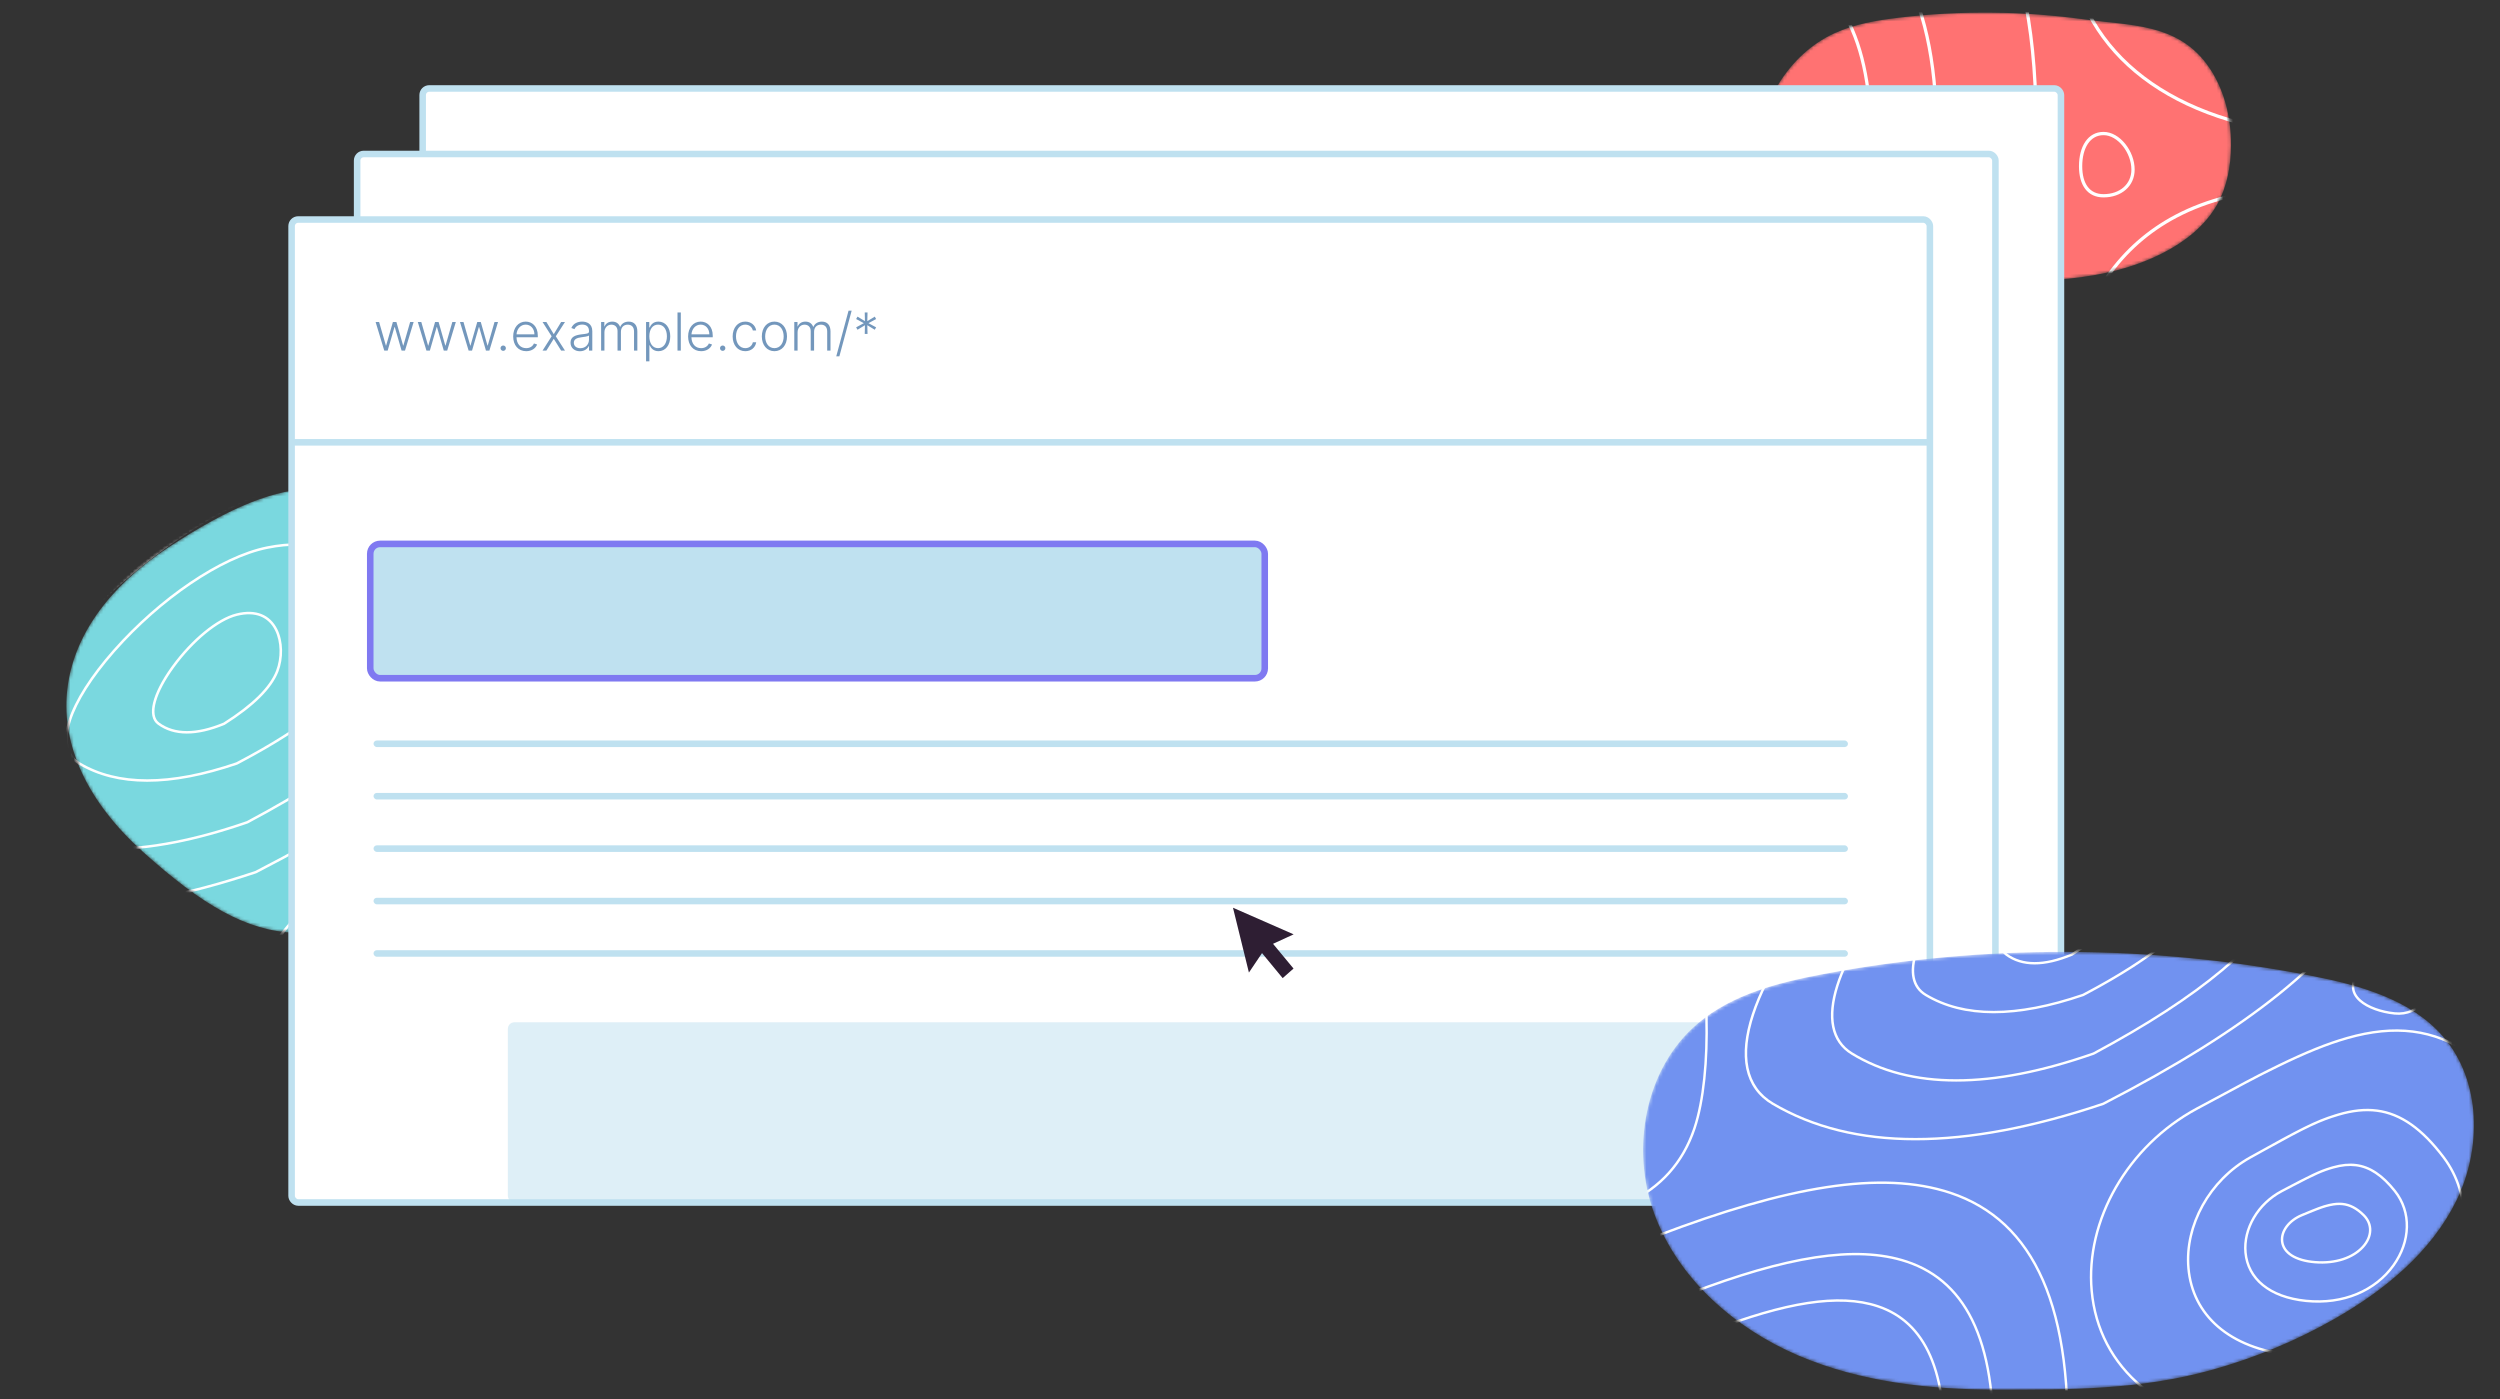
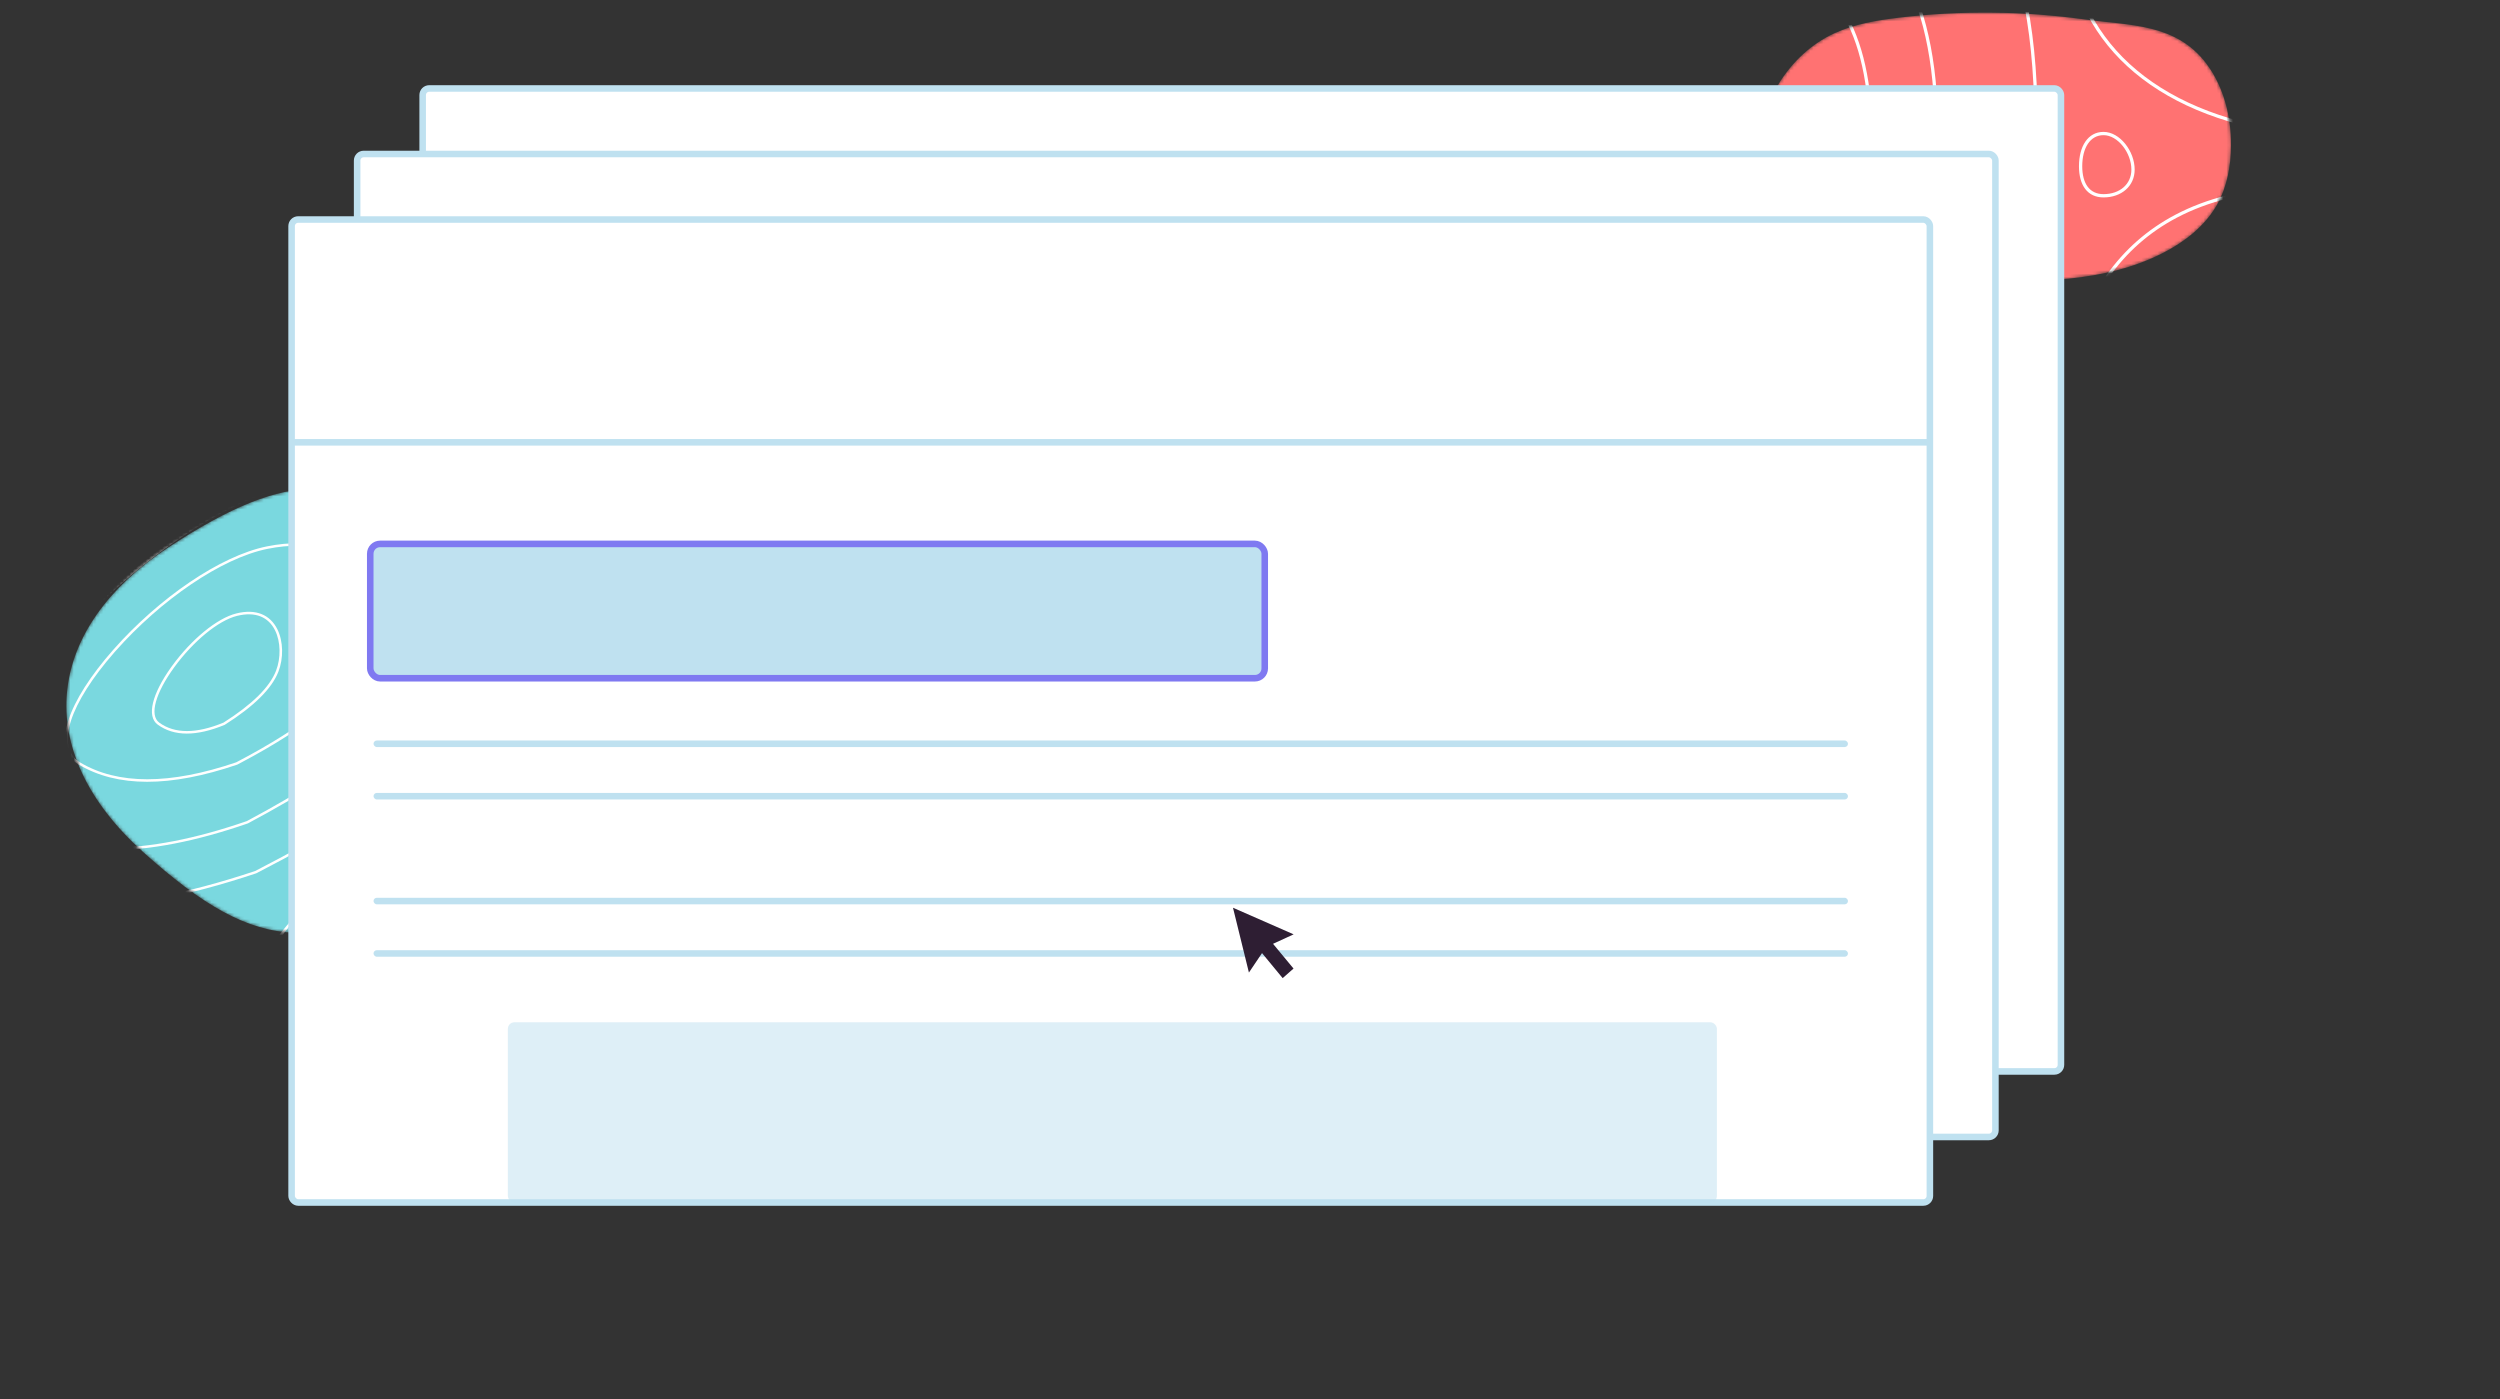
<svg xmlns="http://www.w3.org/2000/svg" width="763" height="427" viewBox="0 0 763 427" fill="none">
  <rect x="0" y="0" width="763" height="427" fill="#333333" stroke="none" />
  <mask id="mask0" mask-type="alpha" maskUnits="userSpaceOnUse" x="20" y="149" width="148" height="136">
    <path d="M51.531 166.964C89.103 142.383 107.036 144.079 134.361 166.964C161.687 189.849 188.158 226.296 143.754 260.2C99.35 294.104 78.856 291.561 43.846 260.2C8.835 228.839 13.958 191.544 51.531 166.964Z" fill="white" />
  </mask>
  <g mask="url(#mask0)">
    <path d="M51.531 166.964C89.103 142.383 107.036 144.079 134.361 166.964C161.687 189.849 188.158 226.296 143.754 260.2C99.35 294.104 78.856 291.561 43.846 260.2C8.835 228.839 13.958 191.544 51.531 166.964Z" fill="#7AD8DF" />
-     <path d="M150.184 268.657L149.406 268.89C143.259 270.77 138.787 273.072 123.178 281.774C110.616 288.777 102.975 302.744 104.133 315.934C105.399 330.357 116.593 340.737 136.016 342.813C155.618 344.909 172.43 337.082 181.912 323.098C190.893 309.853 191.427 293.559 182.647 281.88C179.309 277.44 176.002 274.095 172.641 271.735C165.825 266.949 158.766 266.132 150.184 268.657ZM172.191 272.367C175.48 274.677 178.731 277.965 182.023 282.344C190.593 293.743 190.071 309.679 181.266 322.665C171.945 336.411 155.413 344.108 136.099 342.043C117.033 340.006 106.142 329.906 104.909 315.867C103.778 302.984 111.262 289.305 123.559 282.45L128.485 279.712C140.697 272.959 144.629 271.098 150.405 269.399C158.77 266.939 165.583 267.727 172.191 272.367Z" fill="white" />
+     <path d="M150.184 268.657L149.406 268.89C143.259 270.77 138.787 273.072 123.178 281.774C110.616 288.777 102.975 302.744 104.133 315.934C105.399 330.357 116.593 340.737 136.016 342.813C155.618 344.909 172.43 337.082 181.912 323.098C190.893 309.853 191.427 293.559 182.647 281.88C179.309 277.44 176.002 274.095 172.641 271.735C165.825 266.949 158.766 266.132 150.184 268.657ZM172.191 272.367C175.48 274.677 178.731 277.965 182.023 282.344C190.593 293.743 190.071 309.679 181.266 322.665C171.945 336.411 155.413 344.108 136.099 342.043C117.033 340.006 106.142 329.906 104.909 315.867C103.778 302.984 111.262 289.305 123.559 282.45C140.697 272.959 144.629 271.098 150.405 269.399C158.77 266.939 165.583 267.727 172.191 272.367Z" fill="white" />
    <path d="M152.515 245.546C146.538 247.238 140.075 249.837 132.314 253.574L127.834 255.77C123.783 257.786 120.354 259.621 106.313 267.159C84.888 278.661 71.851 301.607 73.826 323.268C75.984 346.937 95.053 363.965 128.194 367.376C161.665 370.821 190.361 357.957 206.547 334.971C221.874 313.205 222.785 286.438 207.814 267.263C202.112 259.959 196.467 254.46 190.734 250.584C179.136 242.742 167.135 241.405 152.515 245.546ZM190.296 251.225C195.956 255.052 201.544 260.494 207.199 267.737C221.947 286.629 221.049 313.025 205.909 334.526C189.886 357.281 161.465 370.022 128.274 366.606C95.486 363.231 76.725 346.477 74.602 323.198C72.656 301.852 85.527 279.198 106.683 267.841L119.311 261.074C124.862 258.116 126.879 257.094 130.393 255.371L131.275 254.94C139.619 250.86 146.452 248.068 152.728 246.29C167.138 242.209 178.901 243.52 190.296 251.225Z" fill="white" />
    <path d="M148.211 285.08L147.581 285.262C144.069 286.304 141.396 287.623 132.426 292.395C125.041 296.325 120.545 304.166 121.228 311.582C121.975 319.7 128.57 325.537 139.972 326.7C151.462 327.872 161.324 323.49 166.89 315.657C172.172 308.222 172.486 299.064 167.314 292.498C165.357 290.013 163.415 288.139 161.439 286.815C157.422 284.123 153.258 283.664 148.211 285.08ZM161.003 287.457C162.907 288.732 164.79 290.551 166.7 292.975C171.649 299.257 171.347 308.041 166.254 315.21C160.851 322.813 151.263 327.073 140.052 325.93C129.002 324.803 122.715 319.238 122.004 311.512C121.351 304.413 125.678 296.864 132.794 293.078L136.341 291.199C142.927 287.735 145.176 286.737 148.423 285.826C153.261 284.467 157.189 284.901 161.003 287.457Z" fill="white" />
    <path d="M97.456 129.809C67.531 135.754 28.42 162.359 -0.569 194.575C-30.046 227.335 -40.485 256.282 -23.106 266.499C1.444 280.93 35.22 280.93 78.207 266.532C122.716 243.687 149.954 221.845 159.974 200.944C167.859 184.498 167.51 163.68 158.365 148.841C147.676 131.496 126.792 123.981 97.456 129.809ZM157.701 149.246C166.702 163.852 167.046 184.393 159.271 200.611C149.343 221.321 122.22 243.07 77.904 265.821C35.166 280.131 1.615 280.131 -22.709 265.832C-39.433 256.001 -29.16 227.512 0.012 195.091C28.898 162.989 67.875 136.475 97.609 130.568C126.642 124.801 147.194 132.196 157.701 149.246Z" fill="white" />
    <path d="M89.728 147.157C67.731 151.683 39.001 171.927 17.706 196.44C-3.969 221.391 -11.649 243.45 1.185 251.265C19.24 262.259 44.07 262.259 75.656 251.3C108.365 233.912 128.376 217.291 135.743 201.375C141.542 188.844 141.286 172.985 134.557 161.676C126.687 148.448 111.307 142.716 89.728 147.157ZM133.886 162.07C140.479 173.152 140.731 188.743 135.035 201.051C127.756 216.776 107.86 233.302 75.344 250.593C44.013 261.458 19.417 261.458 1.592 250.605C-10.611 243.174 -3.085 221.559 18.296 196.946C39.488 172.55 68.084 152.401 89.886 147.915C111.155 143.538 126.196 149.144 133.886 162.07Z" fill="white" />
    <path d="M81.466 166.756C67.165 169.646 48.505 182.557 34.675 198.192C20.56 214.147 15.549 228.283 23.99 233.331C35.741 240.357 51.886 240.357 72.408 233.366L73.674 232.7C94.185 221.845 106.764 211.461 111.463 201.491C115.245 193.468 115.077 183.315 110.687 176.069C105.55 167.589 95.516 163.917 81.466 166.756ZM110.02 176.468C114.27 183.484 114.433 193.365 110.758 201.163C106.053 211.145 93.168 221.655 72.101 232.656C51.831 239.558 35.915 239.558 24.392 232.667C16.672 228.051 21.349 214.593 34.848 199.171L35.26 198.703C48.988 183.184 67.513 170.366 81.621 167.515C95.365 164.738 105.063 168.287 110.02 176.468Z" fill="white" />
    <path d="M72.192 187.204C66.166 188.681 58.353 195.238 52.563 203.178L52.155 203.744C46.529 211.654 44.6 218.598 48.159 221.179C53.134 224.787 59.952 224.787 68.576 221.224C77.506 215.575 82.953 210.186 84.968 205C86.56 200.904 86.489 195.729 84.638 192.024C82.453 187.649 78.158 185.742 72.192 187.204ZM83.941 192.368C85.69 195.87 85.757 200.82 84.242 204.72C82.299 209.72 76.96 215.002 68.217 220.54C59.881 223.978 53.34 223.978 48.618 220.554C45.496 218.289 47.496 211.444 53.194 203.632C58.886 195.827 66.567 189.381 72.379 187.956C77.994 186.58 81.92 188.323 83.941 192.368Z" fill="white" />
    <path d="M156.979 224.492C153.808 228.416 153.984 231.882 156.929 234.532C159.297 236.663 163.397 238.125 167.558 238.546C175.21 239.321 180.573 232.341 178.286 224.625C175.904 216.585 163.598 216.302 156.979 224.492ZM177.539 224.844C179.673 232.047 174.721 238.493 167.637 237.776C163.627 237.37 159.679 235.962 157.452 233.958C154.82 231.59 154.668 228.588 157.586 224.977C163.853 217.223 175.359 217.488 177.539 224.844Z" fill="white" />
    <path d="M-77.607 78.488C-87.396 97.477 -95.033 115.992 -100.516 134.033L-100.926 135.397L-100.871 135.525C-93.299 153.1 -71.17 163.356 -34.538 166.351C-8.875 168.45 25.118 155.792 49.836 136.611C74.951 117.121 82.423 97.157 64.694 87.281C45.574 76.629 13.693 67.227 -14.773 64.009C-47.206 60.343 -70.605 64.905 -77.607 78.488ZM-14.861 64.779C13.507 67.986 45.29 77.359 64.314 87.956C81.346 97.445 74.104 116.796 49.356 136C24.781 155.071 -9.028 167.66 -34.474 165.579L-35.561 165.488C-70.924 162.433 -92.363 152.498 -99.927 135.736L-100.099 135.347L-100.139 135.483C-94.646 117.101 -86.904 98.221 -76.914 78.841C-70.116 65.655 -46.991 61.147 -14.861 64.779Z" fill="white" />
-     <path d="M-73.875 70.417C-81.936 88.924 -88.229 106.97 -92.754 124.554L-93.128 126.021L-93.087 126.132C-86.832 143.317 -68.526 153.358 -38.244 156.288C-17.013 158.343 11.087 145.96 31.517 127.196C52.266 108.141 58.427 88.657 43.78 79.001C27.977 68.582 1.632 59.386 -21.893 56.239C-48.711 52.651 -68.083 57.121 -73.875 70.417ZM-21.997 57.007C1.416 60.139 27.65 69.295 43.35 79.646C57.412 88.917 51.421 107.862 30.988 126.628C10.707 145.254 -17.189 157.548 -38.169 155.518L-39.066 155.428C-68.245 152.445 -85.923 142.749 -92.167 126.372L-92.314 125.978L-92.343 126.095C-87.806 108.125 -81.411 89.669 -73.16 70.725C-67.554 57.856 -48.502 53.461 -21.997 57.007Z" fill="white" />
  </g>
  <mask id="mask1" mask-type="alpha" maskUnits="userSpaceOnUse" x="536" y="3" width="145" height="83">
    <path d="M579.467 5.402C572.766 6.2 566.006 7.33 559.873 10.144C545.415 16.781 536.239 32.759 536.307 48.668C536.33 53.867 537.266 59.143 539.704 63.736C543.225 70.368 549.61 75.081 556.431 78.218C570.233 84.567 585.887 85.173 601.073 85.595C621.236 86.155 642.377 86.363 660.302 77.117C666.888 73.719 672.985 68.947 676.628 62.495C679.717 57.022 680.878 50.627 680.904 44.341C680.939 35.565 678.731 26.59 673.485 19.554C664.205 7.108 650.135 7.836 636.317 5.934C617.492 3.345 598.337 3.157 579.467 5.402Z" fill="white" />
  </mask>
  <g mask="url(#mask1)">
    <path d="M579.467 5.402C572.766 6.2 566.006 7.33 559.873 10.144C545.415 16.781 536.239 32.759 536.307 48.668C536.33 53.867 537.266 59.143 539.704 63.736C543.225 70.368 549.61 75.081 556.431 78.218C570.233 84.567 585.887 85.173 601.073 85.595C621.236 86.155 642.377 86.363 660.302 77.117C666.888 73.719 672.985 68.947 676.628 62.495C679.717 57.022 680.878 50.627 680.904 44.341C680.939 35.565 678.731 26.59 673.485 19.554C664.205 7.108 650.135 7.836 636.317 5.934C617.492 3.345 598.337 3.157 579.467 5.402Z" fill="#FF7272" />
    <path d="M731.932 -90.298L730.634 -89.906C722.531 -87.395 716.448 -84.248 695.756 -72.684C678.934 -63.284 668.701 -44.535 670.252 -26.829C671.947 -7.47 686.936 6.462 712.947 9.249C739.199 12.062 761.715 1.555 774.414 -17.218C786.442 -34.999 787.157 -56.872 775.4 -72.548C770.929 -78.509 766.5 -83 761.999 -86.168C752.874 -92.59 743.423 -93.686 731.932 -90.298ZM761.423 -85.35C765.832 -82.247 770.188 -77.83 774.6 -71.948C786.086 -56.633 785.387 -35.223 773.586 -17.778C761.094 0.689 738.937 11.028 713.053 8.255C687.5 5.517 672.9 -8.054 671.248 -26.917C669.732 -44.225 679.762 -62.601 696.244 -71.812L702.289 -75.18C719.088 -84.502 724.387 -87.031 732.215 -89.339C743.428 -92.645 752.564 -91.586 761.423 -85.35Z" fill="white" />
    <path d="M735.526 -121.662C727.326 -119.326 718.439 -115.702 707.681 -110.45L703.462 -108.369C697.677 -105.49 693.616 -103.305 673.99 -92.708C645.459 -77.303 628.098 -46.569 630.728 -17.557C633.601 14.142 658.994 36.948 703.128 41.517C747.704 46.132 785.92 28.9 807.476 -1.889C827.886 -31.042 829.099 -66.893 809.164 -92.575C801.57 -102.358 794.052 -109.723 786.418 -114.914C770.974 -125.417 754.994 -127.208 735.526 -121.662ZM785.856 -114.087C793.397 -108.959 800.841 -101.667 808.374 -91.962C828.025 -66.646 826.828 -31.274 806.656 -2.462C785.31 28.027 747.448 45.1 703.231 40.522C659.549 36 634.552 13.549 631.724 -17.647C629.13 -46.252 646.279 -76.609 674.465 -91.828L693.927 -102.305C699.914 -105.496 702.42 -106.75 707.222 -109.112C718.337 -114.578 727.438 -118.318 735.8 -120.7C754.998 -126.169 770.673 -124.413 785.856 -114.087Z" fill="white" />
    <path d="M453.822 -40.715C412.119 -24.784 389.348 6.895 388.25 44.487C387.23 79.418 405.507 114.354 435.726 134.17C469.921 156.593 513.98 168.151 548.851 160.992C591.778 152.179 618.289 117.066 621.499 53.777C624.786 -11.019 608.109 -46.739 573.658 -58.222C545.355 -67.657 506.615 -60.883 453.822 -40.715ZM573.342 -57.274C607.291 -45.957 623.767 -10.669 620.501 53.727C617.312 116.583 591.103 151.297 548.65 160.012C514.065 167.112 470.264 155.622 436.274 133.334C406.345 113.708 388.24 79.099 389.25 44.517C390.336 7.33 412.851 -23.993 454.179 -39.781C506.769 -59.872 545.324 -66.613 573.342 -57.274Z" fill="white" />
    <path d="M467.139 -17.104C436.265 -5.304 419.4 18.168 418.587 46.02C417.832 71.896 431.363 97.773 453.738 112.451C479.04 129.05 511.641 137.606 537.454 132.304C569.246 125.775 588.882 99.757 591.257 52.9C593.69 4.932 581.336 -21.538 555.806 -30.052C534.848 -37.041 506.188 -32.028 467.139 -17.104ZM555.49 -29.103C580.518 -20.757 592.671 5.282 590.259 52.849C587.905 99.275 568.571 124.892 537.253 131.325C511.726 136.567 479.384 128.08 454.287 111.615C432.202 97.127 418.841 71.577 419.587 46.049C420.388 18.603 436.997 -4.513 467.496 -16.17C506.342 -31.016 534.817 -35.997 555.49 -29.103Z" fill="white" />
    <path d="M475.915 -1.761C452.177 7.354 439.205 25.494 438.58 47.016C438 67.007 448.404 86.998 465.608 98.338C485.05 111.153 510.1 117.758 529.944 113.664C554.398 108.617 569.501 88.51 571.327 52.33C573.196 15.297 563.692 -5.163 544.041 -11.747C527.923 -17.148 505.907 -13.278 475.915 -1.761ZM543.724 -10.799C562.874 -4.383 572.177 15.646 570.328 52.279C568.524 88.028 553.721 107.736 529.742 112.684C510.186 116.72 485.396 110.183 466.159 97.504C449.243 86.354 439.009 66.69 439.58 47.045C440.193 25.927 452.911 8.144 476.273 -0.828C506.062 -12.267 527.893 -16.103 543.724 -10.799Z" fill="white" />
    <path d="M663.86 65.575C646.751 74.605 636.004 90.335 631.262 111.266C623.358 146.158 633.421 195.393 651.566 227.001C665.897 251.963 706.267 264.598 756.883 263.752C802.86 262.983 847.583 250.876 864.354 234.106C883.008 215.451 887.519 180.501 872.83 148.419C854.905 109.271 812.077 78.209 745.116 62.266C710.129 53.935 683.165 55.388 663.86 65.575ZM744.884 63.238C811.565 79.115 854.134 109.989 871.92 148.835C886.444 180.554 881.991 215.054 863.647 233.398C847.103 249.942 802.608 261.988 756.867 262.752C706.579 263.592 666.53 251.058 652.434 226.503C634.405 195.099 624.393 146.114 632.238 111.487C636.919 90.824 647.495 75.343 664.327 66.46C683.391 56.399 710.114 54.96 744.884 63.238Z" fill="white" />
    <path d="M642 40.252C637.182 40.252 634.5 44.715 634.5 50.752C634.5 56.518 637.087 60.252 642 60.252C647.455 60.252 651.5 56.828 651.5 51.752C651.5 46.148 646.988 40.252 642 40.252ZM642 41.252C646.369 41.252 650.5 46.651 650.5 51.752C650.5 56.235 646.937 59.252 642 59.252C637.734 59.252 635.5 56.028 635.5 50.752C635.5 45.196 637.869 41.252 642 41.252Z" fill="white" />
  </g>
  <rect x="129" y="27" width="500" height="300" rx="2" fill="white" stroke="#BFE1F0" stroke-width="2" />
  <rect x="109" y="47" width="500" height="300" rx="2" fill="white" stroke="#BFE1F0" stroke-width="2" />
  <rect x="89" y="67" width="500" height="300" rx="2" fill="white" stroke="#BFE1F0" stroke-width="2" />
-   <path d="M117.273 107H118.318L120.386 99.847H120.494L122.562 107H123.608L126.244 98.273H125.176L123.108 105.455H123.028L120.983 98.273H119.909L117.847 105.472H117.773L115.705 98.273H114.636L117.273 107ZM130.148 107H131.193L133.261 99.847H133.369L135.438 107H136.483L139.119 98.273H138.051L135.983 105.455H135.903L133.858 98.273H132.784L130.722 105.472H130.648L128.58 98.273H127.511L130.148 107ZM143.023 107H144.068L146.136 99.847H146.244L148.312 107H149.358L151.994 98.273H150.926L148.858 105.455H148.778L146.733 98.273H145.659L143.597 105.472H143.523L141.455 98.273H140.386L143.023 107ZM153.58 107.085C154.034 107.085 154.398 106.716 154.398 106.267C154.398 105.812 154.034 105.449 153.58 105.449C153.131 105.449 152.761 105.812 152.761 106.267C152.761 106.716 153.131 107.085 153.58 107.085ZM160.598 107.182C162.348 107.182 163.524 106.233 163.922 105.136L162.962 104.824C162.626 105.608 161.837 106.256 160.598 106.256C158.814 106.256 157.683 104.955 157.638 102.938H164.138V102.438C164.138 99.523 162.337 98.153 160.445 98.153C158.183 98.153 156.621 100.045 156.621 102.688C156.621 105.335 158.155 107.182 160.598 107.182ZM157.643 102.045C157.751 100.42 158.848 99.074 160.445 99.074C162.007 99.074 163.104 100.364 163.104 102.045H157.643ZM166.757 98.273H165.587L168.359 102.636L165.587 107H166.757L169.007 103.398L171.257 107H172.433L169.626 102.636L172.433 98.273H171.257L169.007 101.994L166.757 98.273ZM176.991 107.199C178.446 107.199 179.332 106.392 179.696 105.619H179.759V107H180.77V101.074C180.77 98.733 179.009 98.153 177.673 98.153C176.338 98.153 174.963 98.682 174.372 100.108L175.332 100.455C175.651 99.704 176.44 99.062 177.702 99.062C179.026 99.062 179.759 99.79 179.759 100.983V101.188C179.759 101.847 178.94 101.858 177.474 102.04C175.503 102.284 174.122 102.835 174.122 104.562C174.122 106.244 175.406 107.199 176.991 107.199ZM177.128 106.273C175.986 106.273 175.134 105.665 175.134 104.608C175.134 103.551 175.997 103.108 177.474 102.926C178.19 102.841 179.463 102.682 179.759 102.392V103.653C179.759 105.085 178.741 106.273 177.128 106.273ZM183.46 107H184.472V101.409C184.472 100.051 185.375 99.085 186.585 99.085C187.778 99.085 188.472 99.881 188.472 101.062V107H189.506V101.256C189.506 100 190.256 99.085 191.585 99.085C192.739 99.085 193.506 99.778 193.506 101.153V107H194.517V101.153C194.517 99.199 193.511 98.159 191.892 98.159C190.619 98.159 189.699 98.778 189.307 99.744H189.233C188.847 98.756 188.08 98.159 186.875 98.159C185.733 98.159 184.881 98.71 184.534 99.614H184.443V98.273H183.46V107ZM197.178 110.273H198.195V105.381H198.286C198.632 106.182 199.382 107.182 200.967 107.182C203.104 107.182 204.558 105.364 204.558 102.659C204.558 99.966 203.109 98.153 200.95 98.153C199.348 98.153 198.638 99.153 198.286 99.938H198.161V98.273H197.178V110.273ZM198.178 102.642C198.178 100.551 199.138 99.074 200.842 99.074C202.598 99.074 203.541 100.631 203.541 102.642C203.541 104.676 202.581 106.256 200.842 106.256C199.155 106.256 198.178 104.75 198.178 102.642ZM207.784 95.364H206.773V107H207.784V95.364ZM213.989 107.182C215.739 107.182 216.915 106.233 217.312 105.136L216.352 104.824C216.017 105.608 215.227 106.256 213.989 106.256C212.205 106.256 211.074 104.955 211.028 102.938H217.528V102.438C217.528 99.523 215.727 98.153 213.835 98.153C211.574 98.153 210.011 100.045 210.011 102.688C210.011 105.335 211.545 107.182 213.989 107.182ZM211.034 102.045C211.142 100.42 212.239 99.074 213.835 99.074C215.398 99.074 216.494 100.364 216.494 102.045H211.034ZM220.564 107.085C221.018 107.085 221.382 106.716 221.382 106.267C221.382 105.812 221.018 105.449 220.564 105.449C220.115 105.449 219.746 105.812 219.746 106.267C219.746 106.716 220.115 107.085 220.564 107.085ZM227.463 107.182C229.281 107.182 230.56 106.034 230.793 104.455H229.77C229.537 105.568 228.622 106.256 227.463 106.256C225.753 106.256 224.622 104.767 224.622 102.642C224.622 100.528 225.787 99.074 227.463 99.074C228.707 99.074 229.548 99.875 229.764 100.864H230.787C230.548 99.244 229.196 98.153 227.446 98.153C225.162 98.153 223.605 100.051 223.605 102.676C223.605 105.278 225.116 107.182 227.463 107.182ZM236.352 107.182C238.614 107.182 240.193 105.335 240.193 102.676C240.193 100 238.614 98.153 236.352 98.153C234.091 98.153 232.511 100 232.511 102.676C232.511 105.335 234.091 107.182 236.352 107.182ZM236.352 106.256C234.54 106.256 233.528 104.631 233.528 102.676C233.528 100.722 234.54 99.074 236.352 99.074C238.165 99.074 239.176 100.722 239.176 102.676C239.176 104.631 238.165 106.256 236.352 106.256ZM242.413 107H243.425V101.409C243.425 100.051 244.328 99.085 245.538 99.085C246.732 99.085 247.425 99.881 247.425 101.062V107H248.459V101.256C248.459 100 249.209 99.085 250.538 99.085C251.692 99.085 252.459 99.778 252.459 101.153V107H253.47V101.153C253.47 99.199 252.464 98.159 250.845 98.159C249.572 98.159 248.652 98.778 248.26 99.744H248.186C247.8 98.756 247.033 98.159 245.828 98.159C244.686 98.159 243.834 98.71 243.487 99.614H243.396V98.273H242.413V107ZM259.926 94.818H258.977L255.227 108.75H256.176L259.926 94.818ZM263.918 101.909H264.77L264.707 99.256L266.974 100.642L267.395 99.903L265.054 98.636L267.395 97.369L266.974 96.631L264.707 98.017L264.77 95.364H263.918L263.98 98.017L261.713 96.631L261.293 97.369L263.634 98.636L261.293 99.903L261.713 100.642L263.98 99.256L263.918 101.909Z" fill="#7397BC" />
  <line x1="89" y1="135" x2="589" y2="135" stroke="#BFE1F0" stroke-width="2" />
  <rect x="113" y="166" width="273" height="41" rx="3" fill="#BFE1F0" stroke="#7F79F1" stroke-width="2" />
  <rect opacity="0.5" x="155" y="312" width="369" height="55" rx="2" fill="#BFE1F0" />
  <rect x="114" y="226" width="450" height="2" rx="1" fill="#BFE1F0" />
  <rect x="114" y="242" width="450" height="2" rx="1" fill="#BFE1F0" />
-   <rect x="114" y="258" width="450" height="2" rx="1" fill="#BFE1F0" />
  <rect x="114" y="274" width="450" height="2" rx="1" fill="#BFE1F0" />
  <rect x="114" y="290" width="450" height="2" rx="1" fill="#BFE1F0" />
  <path d="M376.304 277.04L394.818 285.16L388.53 288.052L394.785 295.605L391.467 298.523L385.17 290.885L381.17 296.826L376.304 277.04Z" fill="#2E1E33" />
  <mask id="mask2" mask-type="alpha" maskUnits="userSpaceOnUse" x="501" y="290" width="255" height="135">
-     <path d="M712.254 402.659C727.596 393.938 741.948 382.24 749.697 366.418C757.446 350.594 757.281 330.085 745.873 316.643C736.047 305.061 720.259 300.689 705.325 297.784C656.357 288.262 605.577 288.09 556.546 297.281C542.838 299.85 528.705 303.419 518.085 312.434C501.964 326.118 497.607 350.624 504.879 370.449C512.152 390.275 529.383 405.389 548.843 413.707C567.914 421.86 588.975 424.088 609.552 424.124C631.805 424.165 653.238 424.159 674.883 418.145C687.91 414.525 700.504 409.337 712.254 402.659Z" fill="white" />
-   </mask>
+     </mask>
  <g mask="url(#mask2)">
    <path d="M712.254 402.659C727.596 393.938 741.948 382.24 749.697 366.418C757.446 350.594 757.281 330.085 745.873 316.643C736.047 305.061 720.259 300.689 705.325 297.784C656.357 288.262 605.577 288.09 556.546 297.281C542.838 299.85 528.705 303.419 518.085 312.434C501.964 326.118 497.607 350.624 504.879 370.449C512.152 390.275 529.383 405.389 548.843 413.707C567.914 421.86 588.975 424.088 609.552 424.124C631.805 424.165 653.238 424.159 674.883 418.145C687.91 414.525 700.504 409.337 712.254 402.659Z" fill="#7192F0" />
    <path d="M713.633 339.806L712.662 340.098C706.608 341.969 702.063 344.314 686.601 352.928C674.032 359.931 666.385 373.899 667.544 387.089C668.811 401.511 680.011 411.891 699.446 413.967C719.063 416.062 735.887 408.235 745.376 394.249C754.364 381.003 754.898 364.708 746.113 353.03C742.772 348.589 739.463 345.243 736.099 342.883C729.281 338.099 722.219 337.282 713.633 339.806ZM735.669 343.492C738.963 345.804 742.218 349.095 745.515 353.477C754.098 364.886 753.575 380.836 744.757 393.832C735.423 407.589 718.867 415.292 699.526 413.226C680.432 411.186 669.523 401.076 668.288 387.024C667.155 374.13 674.65 360.44 686.966 353.578L691.483 351.069C704.036 344.124 707.995 342.24 713.844 340.521C722.223 338.058 729.049 338.847 735.669 343.492Z" fill="white" />
    <path d="M716.318 316.441C710.191 318.181 703.55 320.881 695.512 324.793L692.359 326.344C688.036 328.489 685.002 330.116 670.337 338.011C649.018 349.488 636.045 372.384 638.01 393.997C640.158 417.612 659.131 434.602 692.11 438.006C725.417 441.444 753.973 428.606 770.08 405.669C785.332 383.951 786.238 357.243 771.342 338.11C765.668 330.822 760.05 325.335 754.346 321.468C742.805 313.643 730.865 312.309 716.318 316.441ZM753.926 322.084C759.56 325.904 765.123 331.337 770.752 338.567C785.435 357.427 784.541 383.778 769.468 405.242C753.518 427.956 725.226 440.675 692.187 437.265C659.547 433.896 640.868 417.17 638.754 393.929C636.817 372.62 649.63 350.004 670.692 338.666L685.234 330.861C689.708 328.484 691.581 327.55 695.168 325.791C703.474 321.718 710.275 318.932 716.523 317.157C730.868 313.083 742.58 314.391 753.926 322.084Z" fill="white" />
    <path d="M712.056 355.907L711.3 356.125C707.833 357.158 705.106 358.499 696.202 363.203C688.788 367.12 684.274 374.937 684.959 382.331C685.709 390.423 692.329 396.241 703.775 397.4C715.311 398.569 725.213 394.2 730.801 386.39C736.105 378.978 736.421 369.847 731.228 363.301C729.262 360.823 727.313 358.955 725.329 357.635C721.299 354.953 717.121 354.495 712.056 355.907ZM724.914 358.254C726.828 359.528 728.722 361.343 730.642 363.763C735.616 370.034 735.313 378.802 730.193 385.958C724.762 393.548 715.122 397.801 703.851 396.659C692.741 395.534 686.418 389.977 685.703 382.263C685.047 375.176 689.397 367.641 696.552 363.861L699.988 362.054C706.602 358.596 708.902 357.571 712.107 356.667L712.257 356.624C717.124 355.268 721.077 355.701 724.914 358.254Z" fill="white" />
    <path d="M711.061 367.383L710.687 367.467C708.768 367.914 707.291 368.483 702.391 370.517C698.275 372.225 695.751 375.661 696.138 378.946C696.562 382.539 700.25 385.086 706.561 385.588C712.891 386.092 718.335 384.205 721.422 380.815C724.392 377.553 724.571 373.492 721.647 370.597C720.562 369.522 719.485 368.71 718.387 368.136C716.157 366.971 713.851 366.772 711.061 367.383ZM718.04 368.796C719.068 369.334 720.086 370.101 721.121 371.125C723.743 373.722 723.584 377.332 720.869 380.314C717.946 383.524 712.73 385.332 706.62 384.846C700.627 384.369 697.256 382.041 696.881 378.859C696.536 375.939 698.847 372.795 702.678 371.205L704.88 370.296C708.283 368.903 709.495 368.489 711.222 368.11C713.85 367.535 715.978 367.718 718.04 368.796Z" fill="white" />
    <path d="M661.305 200.167C631.417 206.127 592.353 232.8 563.4 265.097C533.962 297.936 523.539 326.949 540.885 337.184C565.402 351.651 599.135 351.651 642.069 337.217C686.523 314.314 713.728 292.417 723.735 271.466C731.608 254.981 731.26 234.115 722.128 219.242C711.455 201.857 690.601 194.326 661.305 200.167ZM721.491 219.631C730.485 234.28 730.829 254.88 723.06 271.145C713.141 291.913 686.047 313.721 641.779 336.533C599.083 350.882 565.566 350.882 541.265 336.543C524.547 326.678 534.812 298.106 563.957 265.594C592.812 233.406 631.747 206.821 661.451 200.898C690.457 195.114 710.992 202.531 721.491 219.631Z" fill="white" />
-     <path d="M653.115 217.621C631.226 222.153 602.633 242.426 581.441 266.973C559.874 291.956 552.233 314.039 564.994 321.857C582.96 332.865 607.669 332.865 639.103 321.892C671.653 304.48 691.568 287.835 698.898 271.899C704.668 259.354 704.413 243.477 697.719 232.155C689.889 218.913 674.588 213.175 653.115 217.621ZM697.075 232.534C703.64 243.636 703.891 259.257 698.219 271.588C690.973 287.341 671.169 303.894 638.803 321.212C607.614 332.095 583.13 332.095 565.385 321.223C553.228 313.774 560.721 292.116 582.007 267.459C603.102 243.025 631.565 222.844 653.267 218.35C674.442 213.966 689.417 219.582 697.075 232.534Z" fill="white" />
    <path d="M644.96 237.201C630.677 240.099 612.04 253.052 598.226 268.737C584.133 284.739 579.13 298.912 587.549 303.969C599.283 311.016 615.407 311.016 635.904 304.002L637.168 303.335C657.653 292.445 670.217 282.028 674.909 272.029C678.685 263.984 678.518 253.803 674.135 246.537C669.007 238.035 658.99 234.353 644.96 237.201ZM673.494 246.921C677.744 253.965 677.906 263.884 674.232 271.714C669.531 281.733 656.657 292.28 635.609 303.32C615.354 310.246 599.45 310.246 587.935 303.331C580.131 298.644 584.981 284.904 598.787 269.228C612.504 253.655 631.012 240.792 645.109 237.931C658.845 235.143 668.539 238.707 673.494 246.921Z" fill="white" />
    <path d="M636.092 257.597C630.086 259.077 622.296 265.651 616.523 273.611L616.125 274.166C610.512 282.097 608.586 289.059 612.127 291.642C617.084 295.257 623.879 295.257 632.476 291.685C641.378 286.022 646.809 280.619 648.817 275.422C650.403 271.319 650.332 266.134 648.489 262.422C646.313 258.041 642.035 256.132 636.092 257.597ZM647.819 262.753C649.566 266.269 649.633 271.238 648.12 275.154C646.18 280.173 640.854 285.472 632.131 291.027C623.811 294.479 617.282 294.479 612.568 291.04C609.443 288.761 611.441 281.889 617.128 274.047C622.808 266.217 630.471 259.749 636.271 258.32C641.878 256.938 645.8 258.689 647.819 262.753Z" fill="white" />
    <path d="M796.501 170.382C758.493 183.715 736.604 221.892 739.65 262.487C741.101 281.82 748.298 299.643 760.412 312.937C773.6 327.411 792.016 335.988 814.538 337.236C836.827 338.47 853.349 328.333 863.157 309.295C871.9 292.321 874.755 269.001 871.531 245.089C868.343 221.444 859.509 199.544 846.994 185.237C833.103 169.358 815.652 163.664 796.501 170.382ZM846.431 185.726C858.841 199.914 867.62 221.678 870.79 245.188C873.995 268.96 871.159 292.129 862.492 308.955C852.815 327.739 836.564 337.709 814.579 336.492C792.251 335.255 774.02 326.764 760.965 312.436C748.968 299.27 741.834 281.605 740.395 262.431C737.373 222.155 759.078 184.3 796.749 171.085C815.594 164.474 832.731 170.065 846.431 185.726Z" fill="white" />
    <path d="M720.119 295.654C716.907 299.568 717.086 303.025 720.067 305.667C722.464 307.792 726.617 309.25 730.832 309.67C738.575 310.442 744.005 303.481 741.688 295.783C739.277 287.768 726.822 287.486 720.119 295.654ZM740.973 295.997C743.139 303.198 738.108 309.647 730.907 308.929C726.834 308.523 722.826 307.115 720.563 305.11C717.889 302.74 717.734 299.737 720.697 296.126C727.062 288.37 738.757 288.635 740.973 295.997Z" fill="white" />
    <path d="M505.822 376.745C474.661 388.613 457.646 412.213 456.826 440.219C456.064 466.241 469.721 492.268 492.301 507.03C517.852 523.735 550.774 532.345 576.83 527.012C608.906 520.446 628.716 494.288 631.115 447.139C633.571 398.867 621.109 372.257 595.367 363.702C574.218 356.674 545.27 361.72 505.822 376.745ZM595.131 364.409C620.498 372.839 632.809 399.128 630.369 447.102C627.986 493.929 608.402 519.789 576.68 526.282C550.838 531.572 518.109 523.012 492.711 506.407C470.347 491.787 456.818 466.004 457.573 440.24C458.384 412.537 475.208 389.202 506.089 377.44C545.386 362.473 574.195 357.451 595.131 364.409Z" fill="white" />
    <path d="M515.773 394.334C492.703 403.125 480.102 420.611 479.494 441.36C478.93 460.637 489.041 479.915 505.76 490.85C524.666 503.216 549.026 509.59 568.314 505.64C592.07 500.776 606.742 481.393 608.517 446.486C610.335 410.751 601.104 391.031 582.027 384.688C566.367 379.482 544.952 383.216 515.773 394.334ZM581.791 385.395C600.493 391.613 609.573 411.011 607.771 446.448C606.012 481.034 591.566 500.119 568.164 504.911C549.09 508.816 524.923 502.493 506.17 490.227C489.668 479.434 479.684 460.4 480.241 441.382C480.84 420.935 493.25 403.714 516.04 395.03C545.067 383.97 566.344 380.259 581.791 385.395Z" fill="white" />
    <path d="M522.331 405.764C504.594 412.555 494.901 426.069 494.434 442.102C494 456.996 501.774 471.888 514.629 480.336C529.157 489.883 547.875 494.804 562.702 491.753C580.975 487.994 592.261 473.014 593.625 446.061C595.021 418.472 587.92 403.23 573.237 398.325C561.193 394.302 544.742 397.184 522.331 405.764ZM572.999 399.031C587.308 403.811 594.26 418.733 592.879 446.023C591.531 472.656 580.47 487.337 562.551 491.024C547.939 494.03 529.415 489.161 515.041 479.714C502.401 471.408 494.754 456.759 495.18 442.124C495.639 426.392 505.142 413.143 522.599 406.46C544.857 397.938 561.17 395.08 572.999 399.031Z" fill="white" />
    <path d="M534.464 427.42C526.592 430.421 522.279 436.408 522.071 443.508C521.878 450.097 525.33 456.681 531.04 460.417C537.466 464.621 545.745 466.788 552.319 465.441C560.448 463.776 565.47 457.139 566.074 445.256C566.692 433.102 563.529 426.343 556.972 424.162C551.621 422.382 544.353 423.65 534.464 427.42ZM556.736 424.869C562.918 426.926 565.93 433.363 565.328 445.219C564.74 456.78 559.943 463.119 552.169 464.712C545.808 466.015 537.723 463.898 531.45 459.794C525.957 456.2 522.633 449.859 522.818 443.529C523.017 436.732 527.139 431.01 534.731 428.116C544.469 424.404 551.598 423.16 556.736 424.869Z" fill="white" />
    <path d="M469.137 244.175C437.394 264.944 433.154 307.188 456.325 370.817L457.12 372.98L457.363 372.994C490.393 374.99 510.482 365.476 517.518 344.431C523.075 327.813 522.433 294.69 515.468 270.829C506.9 241.478 490.91 229.929 469.137 244.175ZM514.75 271.037C521.676 294.761 522.314 327.731 516.809 344.196L516.598 344.812C509.573 364.851 490.204 374.022 458.387 372.307L457.652 372.264L457.737 372.494C433.879 308.072 437.847 265.538 469.547 244.798C490.794 230.896 506.302 242.098 514.75 271.037Z" fill="white" />
    <path d="M462.261 264.542C438.459 281.031 435.282 314.545 452.638 365.009L453.252 366.777L453.499 366.793C478.269 368.377 493.353 360.814 498.633 344.092C502.797 330.906 502.317 304.639 497.099 285.713C490.671 262.4 478.637 253.197 462.261 264.542ZM496.378 285.911C501.56 304.706 502.038 330.83 497.921 343.869L497.763 344.356C492.516 360.203 478.058 367.451 454.278 366.094L453.794 366.064L453.876 366.298C436.023 315.257 438.992 281.569 462.687 265.154C478.519 254.186 490.066 263.017 496.378 285.911Z" fill="white" />
  </g>
</svg>